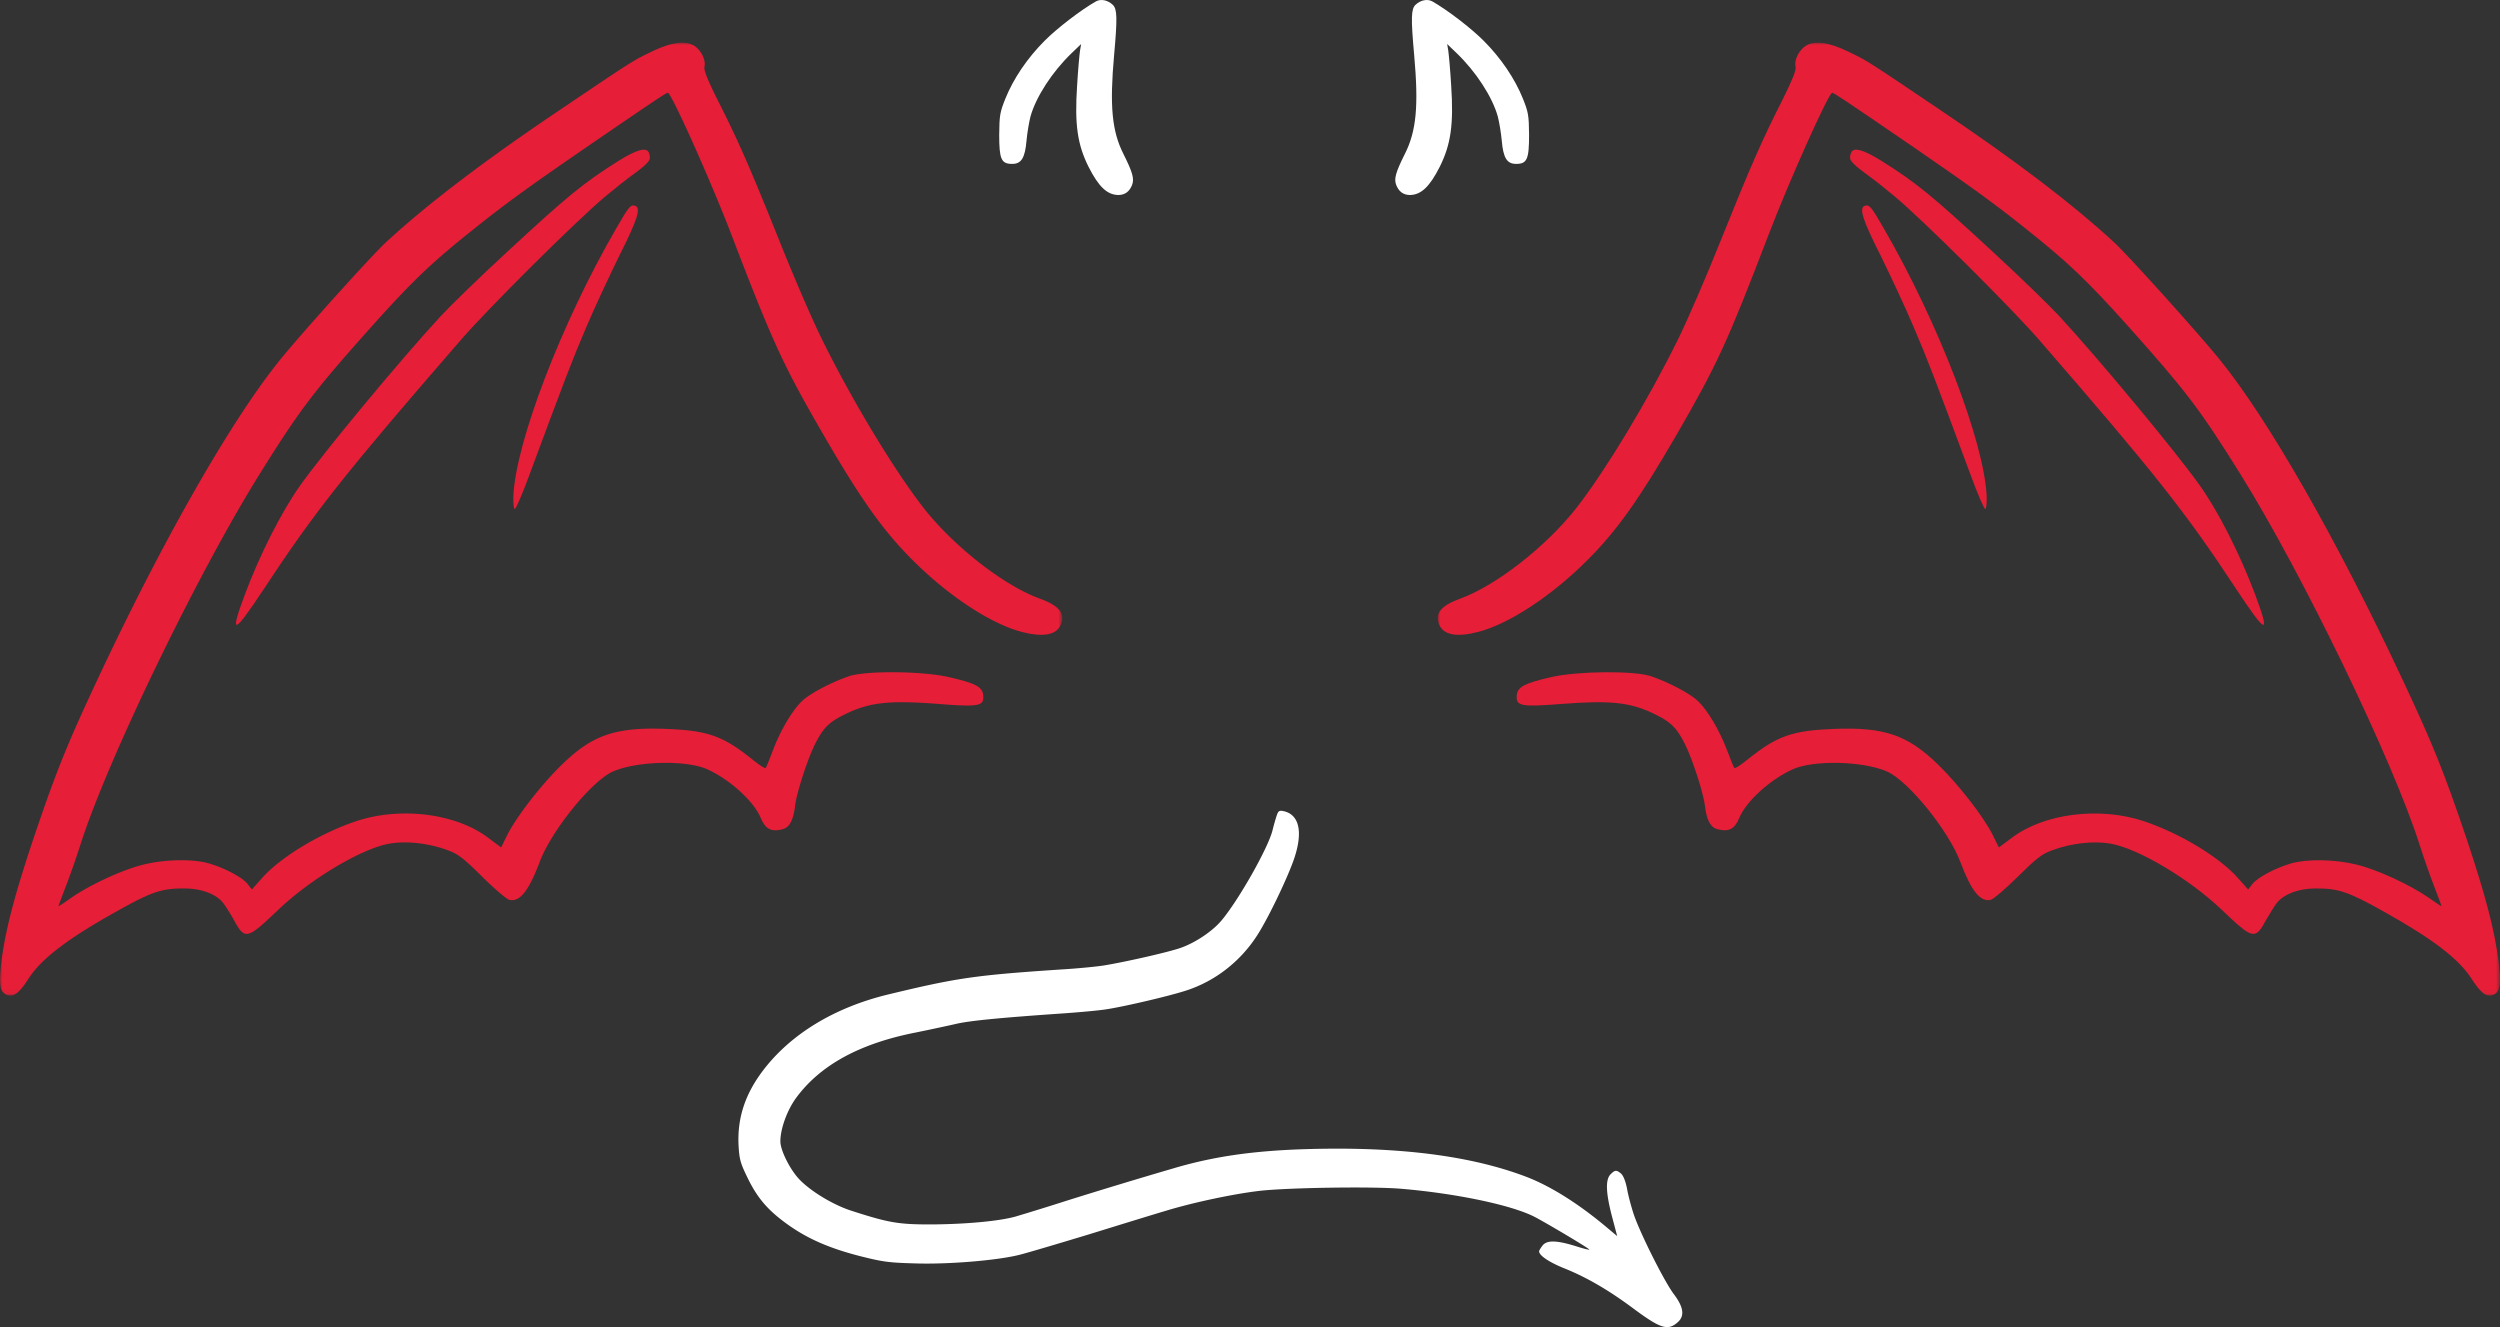
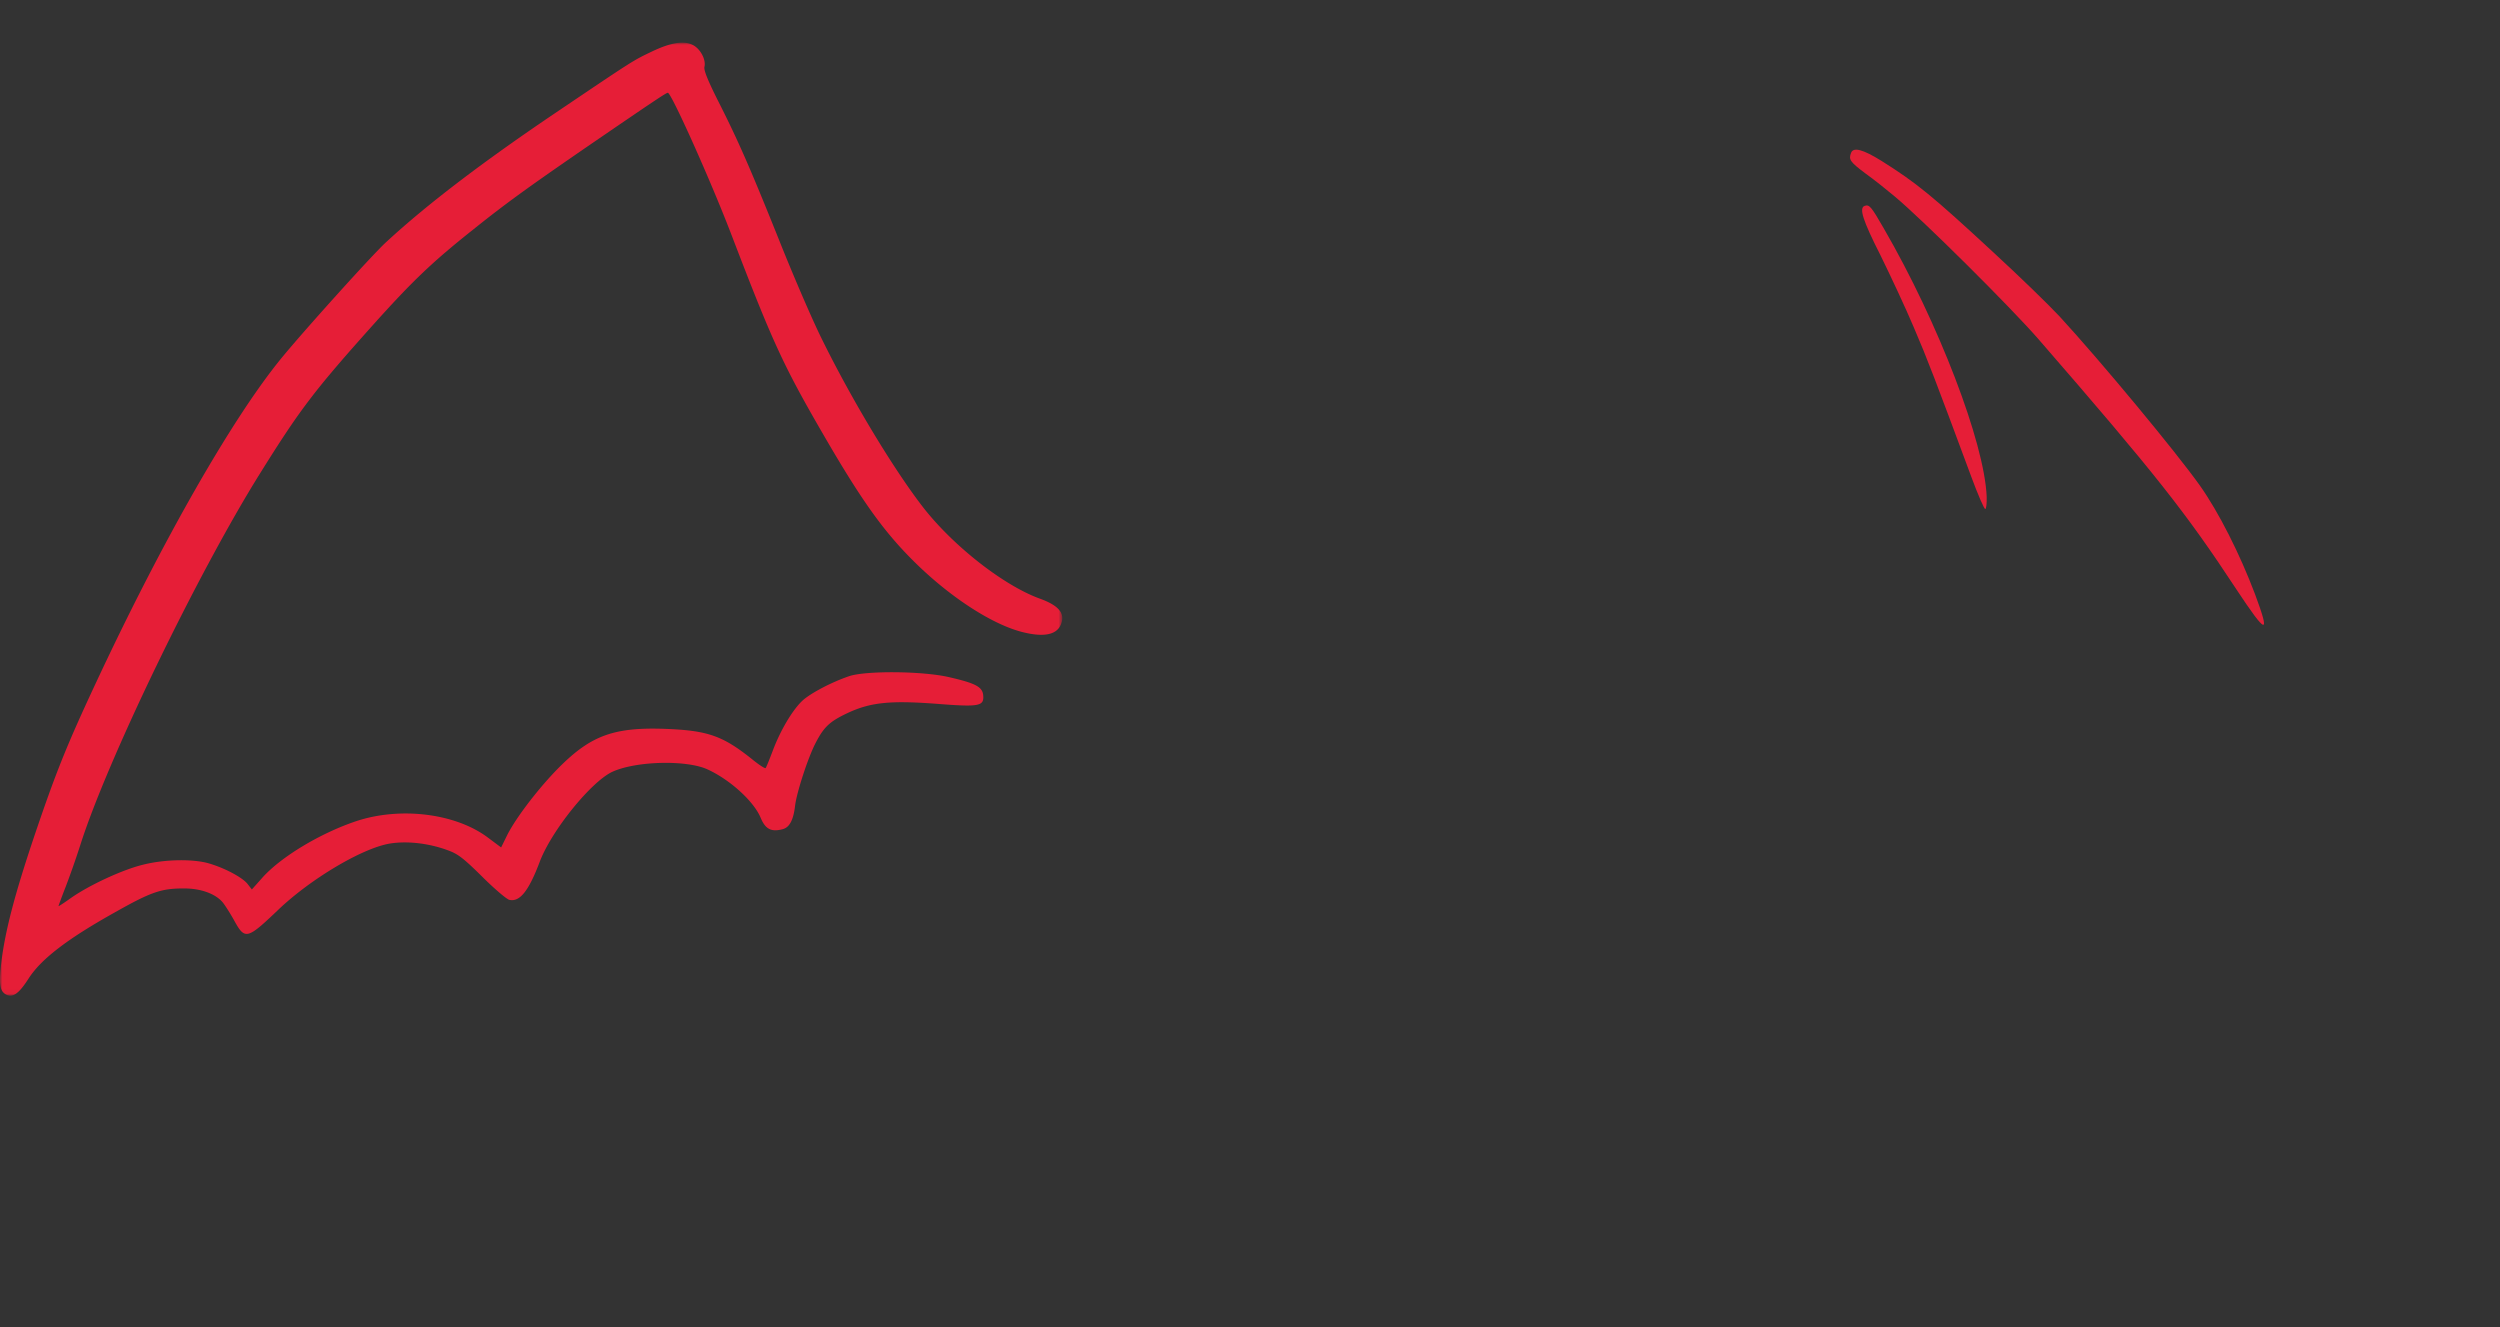
<svg xmlns="http://www.w3.org/2000/svg" xmlns:xlink="http://www.w3.org/1999/xlink" width="535" height="284" viewBox="0 0 535 284">
  <rect x="0" y="0" width="535" height="284" fill="#333333" stroke="none" />
  <defs>
-     <path id="lcrrgp9kaa" d="M0 0h227.33v203.946H0z" />
    <path id="d0tryzp1cc" d="M0 0h227.331v203.946H0z" />
  </defs>
  <g fill="none" fill-rule="evenodd">
-     <path d="M234.538.295c-3.177 1.801-8.236 5.678-10.943 8.38-3.765 3.76-6.745 8.186-8.47 12.494-1.138 2.859-1.256 3.525-1.295 7.676 0 5.248.431 6.227 2.784 6.227 1.962 0 2.746-1.292 3.06-4.974.156-1.684.549-4.034.862-5.209 1.177-4.19 4.668-9.556 8.786-13.511l2.04-1.958-.236 1.41c-.118.744-.431 4.151-.627 7.519-.55 8.303.078 12.572 2.431 17.31 2.196 4.348 4.04 6.071 6.472 6.071 1.372-.04 2.314-.744 2.863-2.154.51-1.292.117-2.702-1.844-6.619-2.47-4.895-2.98-10.26-2-21.187.706-7.833.667-9.83-.275-10.731-1.059-1.019-2.549-1.332-3.608-.744M306.514.295c3.177 1.801 8.236 5.678 10.943 8.38 3.765 3.76 6.745 8.186 8.471 12.494 1.138 2.859 1.255 3.525 1.294 7.676 0 5.248-.431 6.227-2.784 6.227-1.961 0-2.745-1.292-3.06-4.974-.156-1.684-.549-4.034-.862-5.209-1.177-4.19-4.667-9.556-8.786-13.511l-2.039-1.958.236 1.41c.117.744.43 4.151.627 7.519.549 8.303-.078 12.572-2.432 17.31-2.196 4.348-4.04 6.071-6.47 6.071-1.374-.04-2.315-.744-2.864-2.154-.51-1.292-.118-2.702 1.843-6.619 2.471-4.895 2.98-10.26 2-21.187-.705-7.833-.666-9.83.275-10.731 1.06-1.019 2.55-1.332 3.608-.744" fill="#FFF" />
    <g transform="translate(307.67 9.125)">
      <mask id="l0zyxo3h9b" fill="#fff">
        <use xlink:href="#lcrrgp9kaa" />
      </mask>
      <path d="M78.798.65c-1.522.957-2.567 3.13-2.219 4.52.174.695-.652 2.737-2.697 6.864-4.438 8.734-6.918 14.382-13.184 29.98-3.09 7.777-7.223 17.335-9.18 21.289C45.034 76.51 35.94 91.544 29.674 99.582c-6.44 8.212-17.1 16.554-24.8 19.378-4.134 1.477-5.57 3.215-4.569 5.561.914 2.26 3.785 2.78 8.44 1.564 6.57-1.738 15.665-7.69 23.322-15.38 6.31-6.3 11.052-12.991 19.058-26.808 8.659-14.946 10.877-19.812 19.666-42.753 4.439-11.6 12.88-30.413 13.62-30.413.347 0 2.262 1.26 17.49 11.687 12.488 8.603 16.97 11.818 24.192 17.597 8.745 6.952 12.923 10.949 21.276 20.247 12.749 14.25 15.708 18.118 24.453 32.151 13.314 21.377 32.59 61.218 38.333 79.336.826 2.607 2.218 6.56 3.089 8.82.87 2.216 1.566 4.128 1.566 4.215 0 .086-1.261-.739-2.784-1.825-4.003-2.78-11.182-6.083-15.49-7.082-4.569-1.13-10.617-1.217-13.967-.217-3.394.999-7.136 2.997-8.223 4.388l-.914 1.173-2.132-2.39c-3.916-4.475-12.4-9.602-20.145-12.208-9.485-3.172-21.407-1.695-28.325 3.562l-2.741 2.042-1.306-2.65c-1.958-3.91-7.31-10.819-11.747-15.12-6.484-6.3-11.444-7.994-22.104-7.603-9.093.347-12.27 1.477-18.578 6.517-1.436 1.173-2.698 1.998-2.872 1.868-.13-.13-.827-1.868-1.567-3.824-1.61-4.258-4.133-8.515-6.221-10.514-1.61-1.564-6.266-4.04-10.138-5.344-3.612-1.173-15.62-1.086-21.277.217-5.7 1.304-7.179 2.086-7.353 3.867-.218 2.346.783 2.564 9.702 1.868 10.182-.782 14.402-.347 19.32 1.956 3.871 1.824 5.09 2.998 6.874 6.473 1.653 3.216 4.003 10.515 4.351 13.295.348 3.085 1.175 4.693 2.654 5.084 2.437.651 3.698 0 4.7-2.39 1.435-3.52 6.526-8.168 11.355-10.384 4.482-2.086 15.272-1.825 20.363.478 4.569 2.085 13.14 12.687 15.62 19.378 2.35 6.213 4.264 8.559 6.483 8.038.61-.174 3.22-2.39 5.787-4.953 4.003-3.954 5.178-4.867 7.353-5.649 4.09-1.52 8.746-2.042 12.444-1.433 5.918 1 16.925 7.56 23.8 14.12 6.788 6.474 7.18 6.561 9.572 2.172.784-1.39 1.828-3.04 2.35-3.692 1.523-1.825 4.569-2.955 8.006-2.998 5.09-.044 7.18.651 15.185 5.17 10.181 5.692 15.664 9.95 18.318 14.034 2.132 3.345 3.437 4.258 4.917 3.476 1.305-.739 1.522-2.26.957-6.952-.827-6.648-2.785-14.208-6.918-26.547-4.743-14.033-7.006-19.682-13.445-33.455-14.097-30.153-28.978-56.222-39.464-69.082-4.525-5.561-19.536-22.246-22.495-24.94-8.745-8.08-20.754-17.248-37.157-28.284C91.59 3.65 91.895 3.866 88.022 1.998c-4.394-2.13-7.31-2.52-9.224-1.347" fill="#E61E37" mask="url(#l0zyxo3h9b)" />
    </g>
    <path d="M396.127 32.717c-.566 1.434-.174 1.955 3.002 4.344 1.827 1.304 4.656 3.563 6.309 4.954 5.961 4.952 24.931 23.809 30.849 30.63 24.975 28.763 31.545 37.105 42.335 53.528 6.44 9.733 7.31 9.993 3.96 1-3.22-8.56-7.789-17.597-11.792-23.245-5.047-7.125-21.19-26.59-30.022-36.192-2.263-2.434-8.658-8.646-14.184-13.73-13.14-12.165-16.447-14.86-23.974-19.595-3.916-2.433-6.005-2.998-6.483-1.694M399.042 44.057c-1.262.434-.435 3.04 3.394 10.601 2.132 4.345 5.352 11.21 7.092 15.337 2.915 6.778 4.655 11.34 12.357 32.108 1.392 3.78 2.741 6.865 2.959 6.822.217 0 .348-1.217.304-2.65-.479-11.558-10.268-37.106-22.016-57.396-2.698-4.692-3.09-5.17-4.09-4.822" fill="#E61E37" />
    <g transform="translate(0 9.125)">
      <mask id="qzqfpd5hwd" fill="#fff">
        <use xlink:href="#d0tryzp1cc" />
      </mask>
      <path d="M148.533.65c1.522.957 2.567 3.13 2.219 4.52-.174.695.652 2.737 2.697 6.864 4.438 8.734 6.918 14.382 13.184 29.98 3.09 7.777 7.222 17.335 9.18 21.289 6.483 13.208 15.577 28.241 21.843 36.279 6.44 8.212 17.1 16.554 24.8 19.378 4.134 1.477 5.57 3.215 4.569 5.561-.914 2.26-3.785 2.78-8.44 1.564-6.57-1.738-15.665-7.69-23.322-15.38-6.31-6.3-11.052-12.991-19.058-26.808-8.658-14.946-10.877-19.812-19.666-42.753-4.439-11.6-12.88-30.413-13.62-30.413-.347 0-2.262 1.26-17.49 11.687-12.488 8.603-16.97 11.818-24.192 17.597-8.745 6.952-12.923 10.949-21.276 20.247-12.749 14.25-15.708 18.118-24.453 32.151-13.314 21.377-32.59 61.218-38.333 79.336a186.105 186.105 0 0 1-3.089 8.82c-.87 2.216-1.566 4.128-1.566 4.215 0 .086 1.261-.739 2.784-1.825 4.003-2.78 11.182-6.083 15.49-7.082 4.569-1.13 10.617-1.217 13.967-.217 3.394.999 7.136 2.997 8.223 4.388l.914 1.173 2.132-2.39c3.916-4.475 12.4-9.602 20.145-12.208 9.485-3.172 21.407-1.695 28.325 3.562l2.742 2.042 1.305-2.65c1.958-3.91 7.31-10.819 11.747-15.12 6.484-6.3 11.444-7.994 22.104-7.603 9.093.347 12.27 1.477 18.579 6.517 1.435 1.173 2.697 1.998 2.871 1.868.131-.13.827-1.868 1.567-3.824 1.61-4.258 4.133-8.515 6.221-10.514 1.61-1.564 6.266-4.04 10.139-5.344 3.61-1.173 15.62-1.086 21.276.217 5.7 1.304 7.179 2.086 7.353 3.867.218 2.346-.783 2.564-9.702 1.868-10.182-.782-14.402-.347-19.32 1.956-3.871 1.824-5.09 2.998-6.874 6.473-1.653 3.216-4.003 10.515-4.35 13.295-.349 3.085-1.176 4.693-2.655 5.084-2.437.651-3.698 0-4.7-2.39-1.435-3.52-6.526-8.168-11.355-10.384-4.482-2.086-15.272-1.825-20.363.478-4.569 2.085-13.14 12.687-15.62 19.378-2.35 6.213-4.264 8.559-6.483 8.038-.609-.174-3.22-2.39-5.787-4.953-4.003-3.954-5.178-4.867-7.353-5.649-4.09-1.52-8.746-2.042-12.444-1.433-5.917 1-16.925 7.56-23.8 14.12-6.788 6.474-7.18 6.561-9.572 2.172-.784-1.39-1.828-3.04-2.35-3.692-1.523-1.825-4.569-2.955-8.006-2.998-5.09-.044-7.18.651-15.185 5.17-10.181 5.692-15.664 9.95-18.318 14.034-2.132 3.345-3.437 4.258-4.917 3.476-1.305-.739-1.522-2.26-.957-6.952.827-6.648 2.785-14.208 6.918-26.547 4.743-14.033 7.006-19.682 13.445-33.455 14.097-30.153 28.978-56.222 39.464-69.082 4.525-5.561 19.536-22.246 22.495-24.94 8.745-8.08 20.754-17.248 37.157-28.284C135.741 3.65 135.436 3.866 139.31 1.998c4.394-2.13 7.31-2.52 9.224-1.347" fill="#E61E37" mask="url(#qzqfpd5hwd)" />
    </g>
-     <path d="M138.873 32.717c.566 1.434.174 1.955-3.002 4.344-1.827 1.304-4.655 3.563-6.309 4.954-5.96 4.952-24.931 23.809-30.849 30.63-24.974 28.763-31.544 37.105-42.335 53.528-6.44 9.733-7.31 9.993-3.96 1 3.22-8.56 7.789-17.597 11.792-23.245 5.047-7.125 21.19-26.59 30.022-36.192 2.263-2.434 8.659-8.646 14.184-13.73 13.14-12.165 16.447-14.86 23.974-19.595 3.916-2.433 6.005-2.998 6.483-1.694M135.958 44.057c1.262.434.435 3.04-3.394 10.601-2.131 4.345-5.352 11.21-7.092 15.337-2.915 6.778-4.655 11.34-12.357 32.108-1.392 3.78-2.741 6.865-2.958 6.822-.218 0-.349-1.217-.305-2.65.479-11.558 10.268-37.106 22.016-57.396 2.698-4.692 3.09-5.17 4.09-4.822" fill="#E61E37" />
-     <path d="M273.325 174.222c-.196.509-.666 2.076-1.02 3.525-.98 3.799-7.176 14.765-10.863 19.19-1.843 2.233-5.413 4.66-8.472 5.796-2.314.901-11.962 3.094-16.747 3.878-1.49.235-5.373.626-8.628.822-18.904 1.253-22.67 1.802-37.455 5.366-11.688 2.82-21.14 8.616-27.062 16.566-3.726 5.013-5.334 10.104-5.02 15.861.157 2.781.392 3.682 1.765 6.502 2.078 4.386 4.235 6.97 8.079 9.83 4.47 3.329 9.177 5.444 15.962 7.206 5.099 1.293 6.354 1.45 11.963 1.606 7.06.235 17.413-.627 22.198-1.802 1.608-.391 8.197-2.35 14.668-4.308 6.472-1.997 14.08-4.347 16.865-5.17 5.765-1.762 14.63-3.642 20.199-4.268 6.157-.666 23.884-.94 30.003-.431 11.687.979 23.532 3.446 28.513 5.953 2.235 1.136 11.1 6.384 11.844 7.05.197.156-1.059-.118-2.745-.666-4.275-1.332-6.315-1.37-7.256-.196-.392.509-.745 1.057-.745 1.253 0 .9 2.157 2.35 5.49 3.681 4.825 1.959 9.375 4.622 14.552 8.46 6 4.465 7.53 4.935 9.687 2.976 1.45-1.331 1.176-3.21-.902-5.953-2.079-2.78-7.217-13.041-8.59-17.114-.51-1.567-1.176-3.995-1.412-5.405-.313-1.606-.784-2.78-1.254-3.25-1.02-.862-1.334-.823-2.275.117-1.138 1.136-1.02 3.995.314 9.086l1.098 4.151-1.961-1.645c-6.118-5.17-12.12-8.968-17.375-11.005-10.629-4.072-24.08-6.07-40.671-6.07-14.864.04-24.709 1.214-34.749 4.152a1229.622 1229.622 0 0 0-23.14 7.01 566.618 566.618 0 0 1-10.864 3.368c-3.49.979-10.628 1.645-18.159 1.684-6.942 0-8.981-.352-16.982-2.937-4-1.293-8.864-4.27-11.256-6.854-1.961-2.154-3.922-6.11-3.922-7.99 0-2.624 1.372-6.461 3.216-9.085 5.138-7.128 13.609-11.828 25.806-14.217 2.903-.588 6.707-1.41 8.433-1.802 2.941-.705 9.295-1.332 23.532-2.31 3.255-.235 7.138-.588 8.629-.823 3.765-.548 13.844-2.898 17.453-4.112 6-1.997 11.255-6.07 14.825-11.514 2.235-3.368 6.353-11.867 7.922-16.253 2.079-5.875 1.334-9.752-2.079-10.536-.863-.195-1.137-.078-1.412.627" fill="#FFF" />
  </g>
</svg>